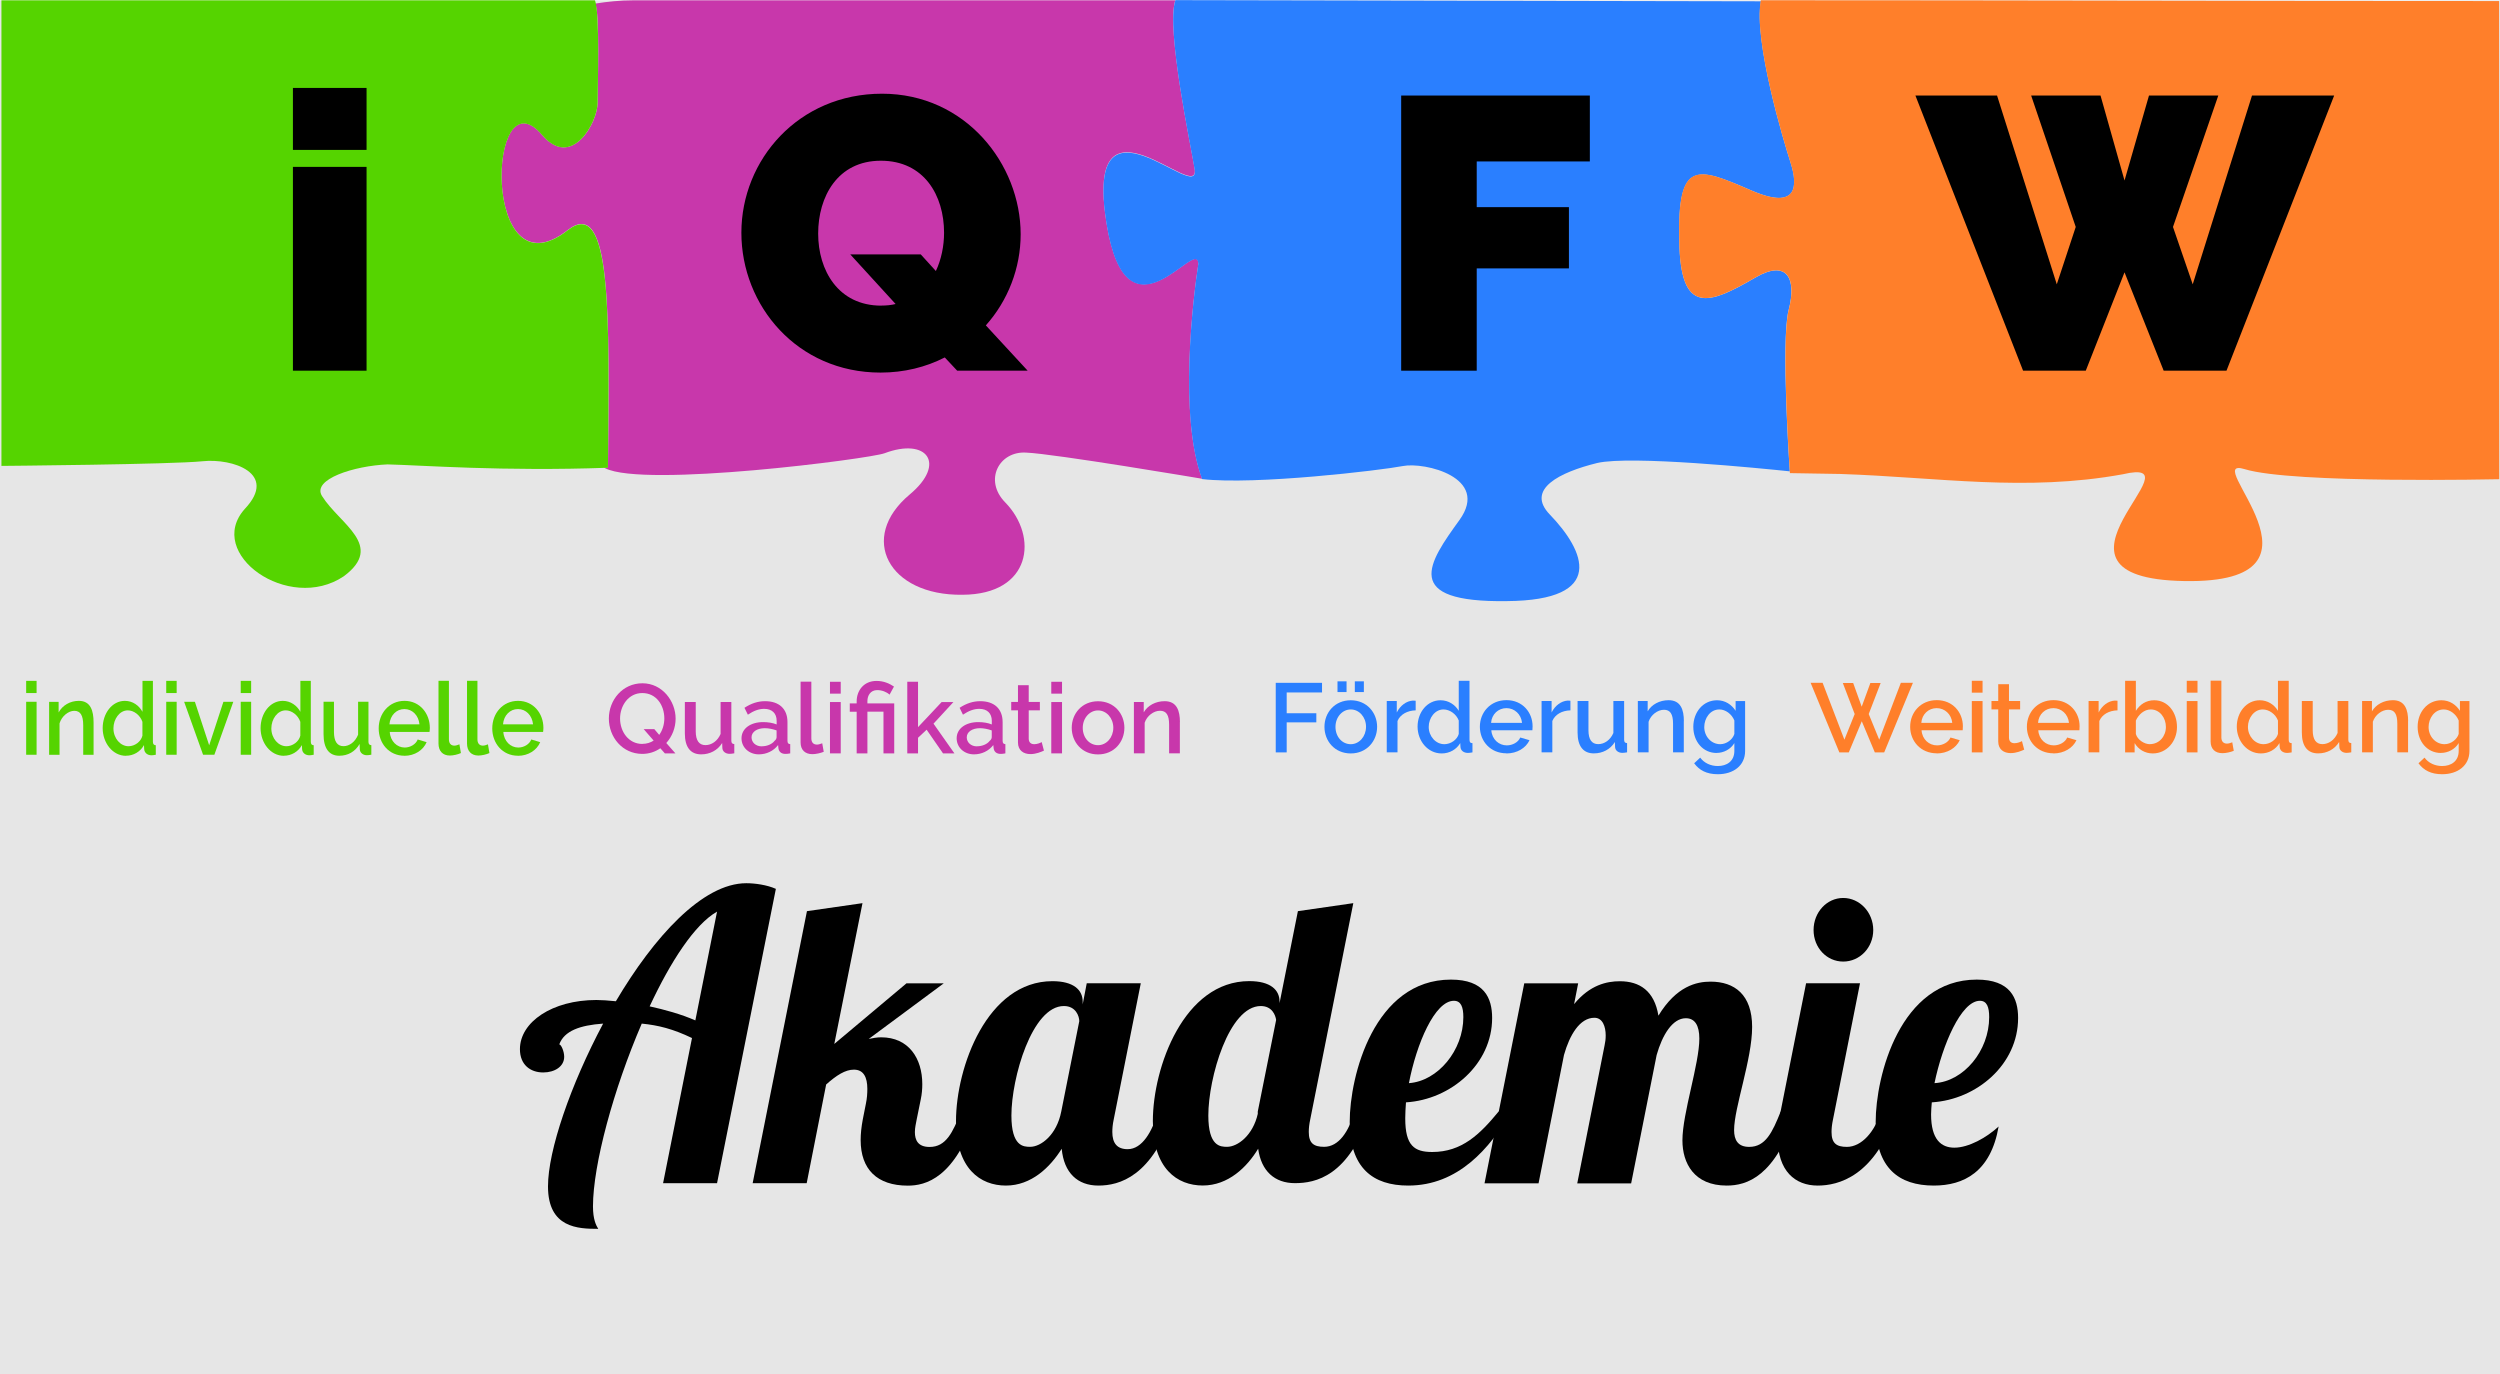
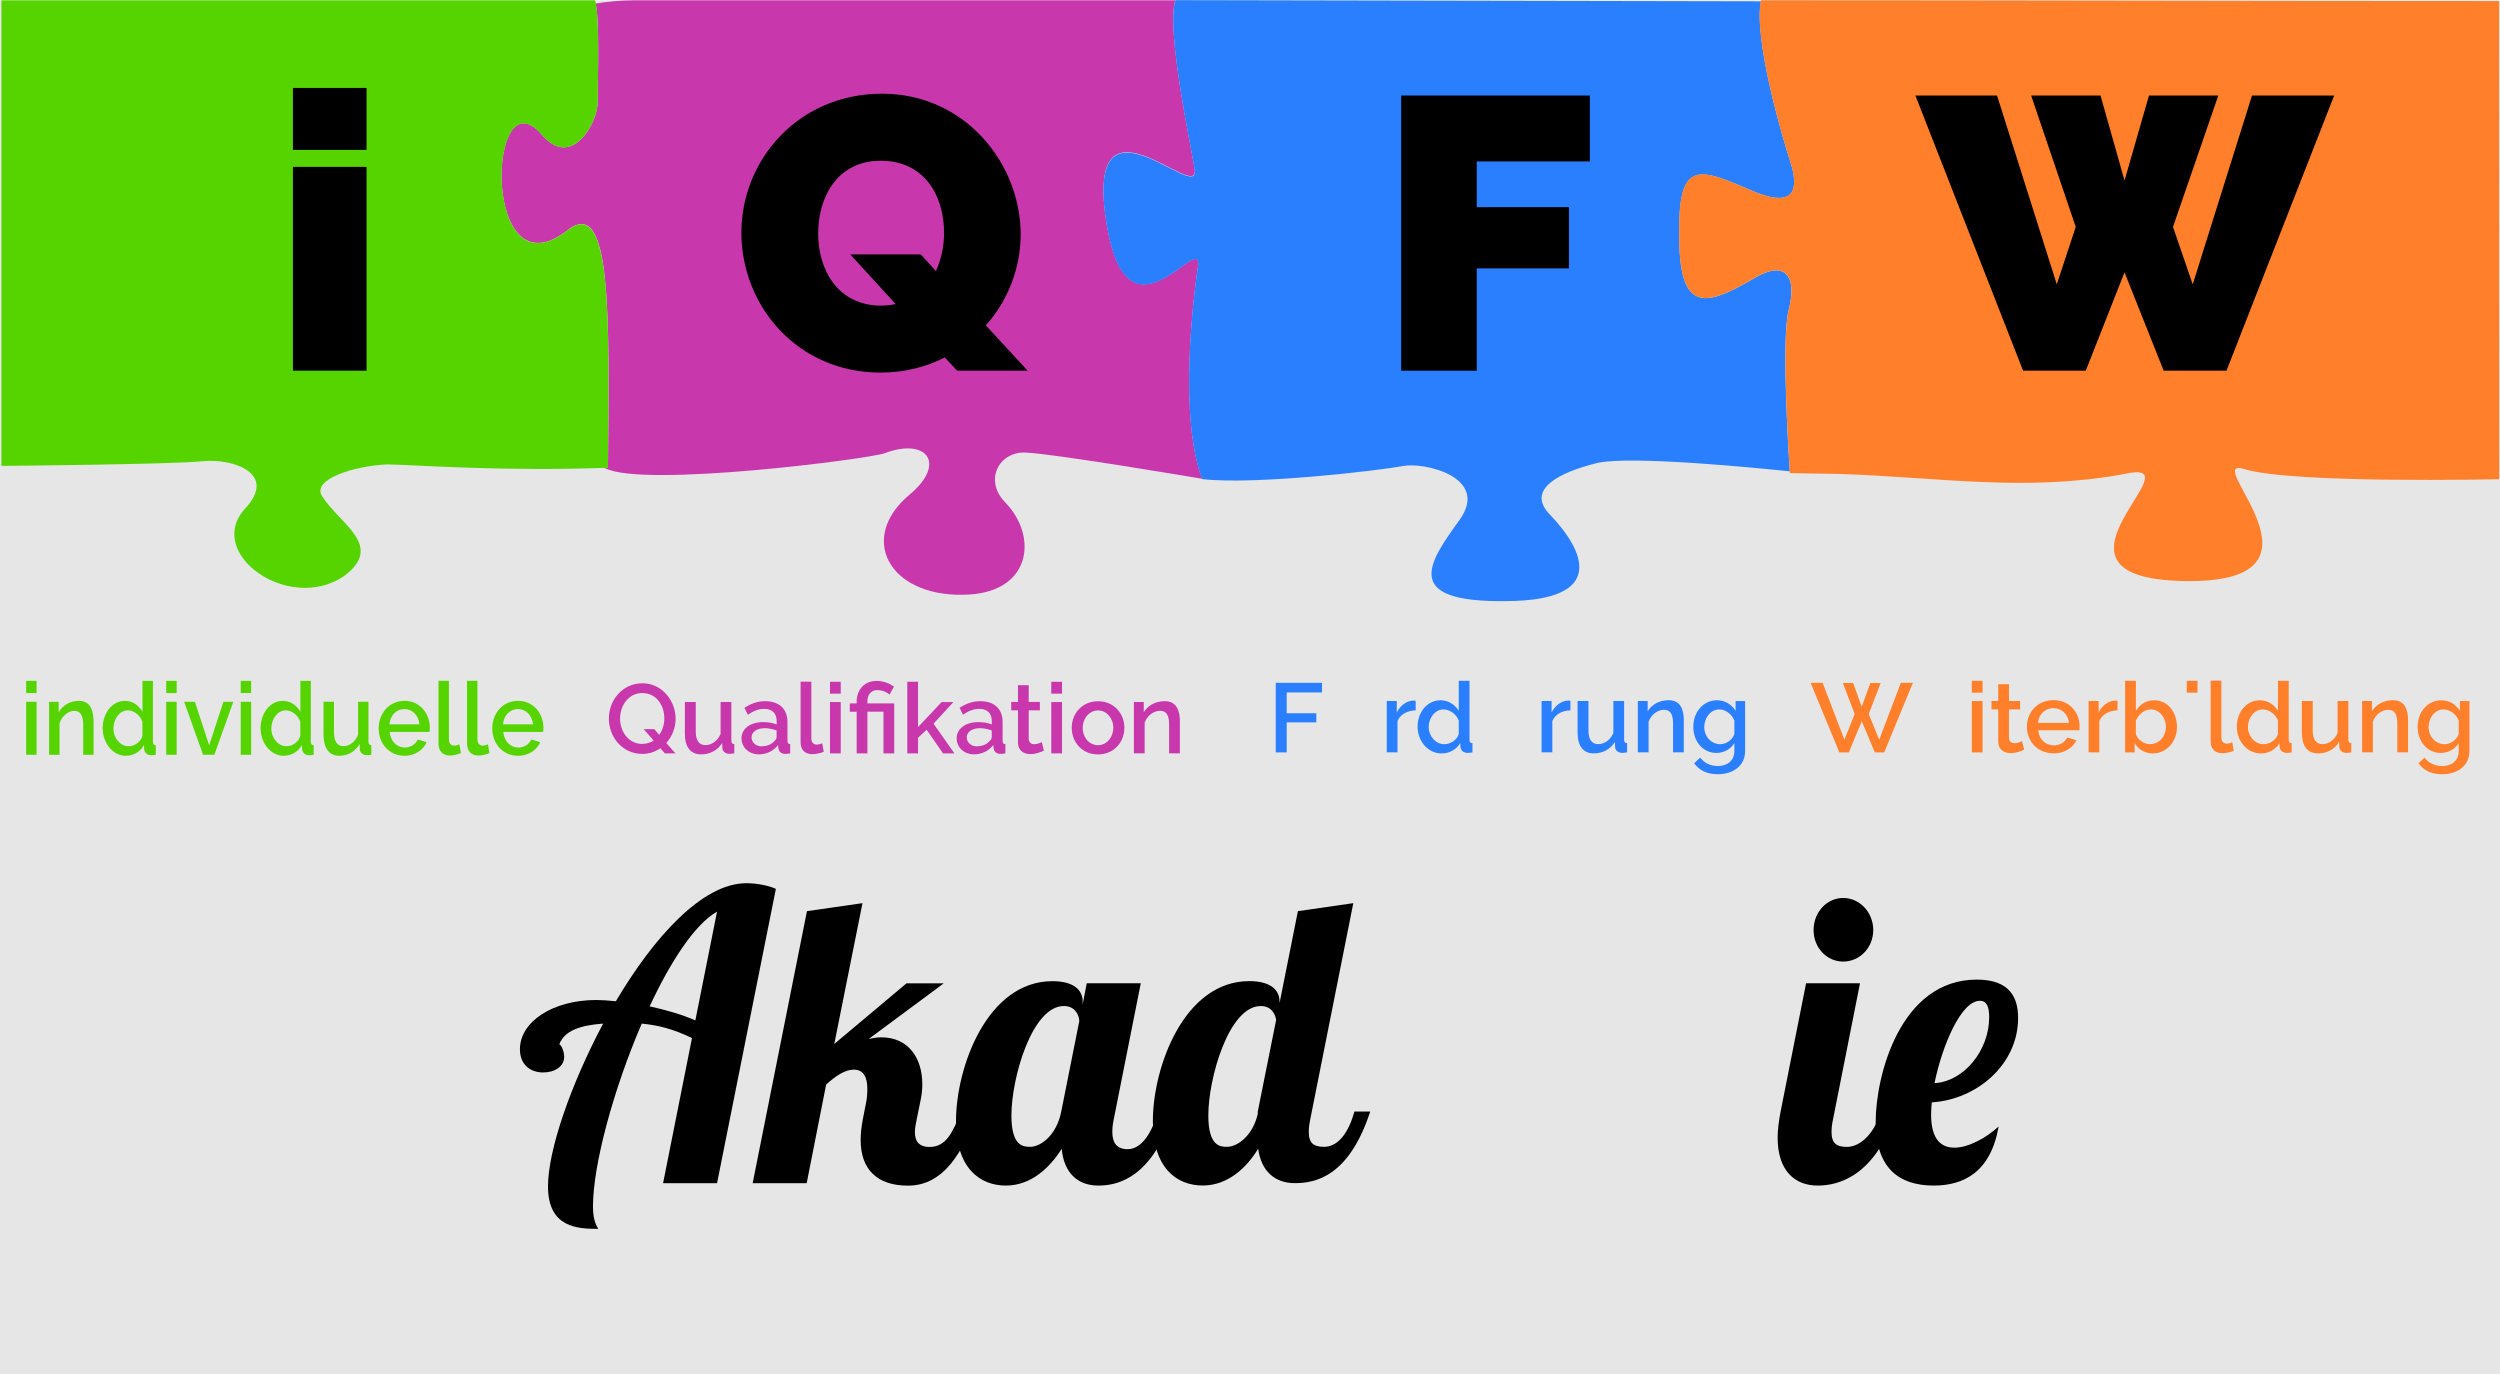
<svg xmlns="http://www.w3.org/2000/svg" id="Ebene_2" data-name="Ebene 2" viewBox="0 0 381.25 209.6">
  <defs>
    <style>
      .cls-1 {
        fill: #55d400;
      }

      .cls-1, .cls-2, .cls-3, .cls-4, .cls-5, .cls-6 {
        stroke-width: 0px;
      }

      .cls-2 {
        fill: #e6e6e6;
      }

      .cls-4 {
        fill: #2a7fff;
      }

      .cls-5 {
        fill: #c837ab;
      }

      .cls-6 {
        fill: #ff7f2a;
      }
    </style>
  </defs>
  <g id="Ebene_1-2" data-name="Ebene 1">
    <g>
      <rect class="cls-2" y=".05" width="381.25" height="209.55" />
      <path class="cls-5" d="m179.25.05c-30.45,0-63.93,0-82.6,0-2.16,0-4.05.21-5.84.49.14.57.25,1.32.32,2.45.07,1.37.1,3.02.1,4.69,0,3.34-.09,6.74-.09,7.96,0,.75-.24,1.77-.68,2.79-.44,1.02-1.07,2.04-1.85,2.8-.39.38-.81.69-1.27.91-.45.22-.93.34-1.43.33-.5-.01-1.03-.15-1.57-.46-.54-.31-1.1-.77-1.67-1.44-.52-.61-1.02-1.05-1.48-1.34-.46-.29-.9-.42-1.3-.43-.4,0-.77.12-1.1.36-.34.23-.64.57-.9,1-.53.86-.92,2.06-1.15,3.43-.23,1.37-.31,2.91-.22,4.45.09,1.54.35,3.07.8,4.43.22.68.49,1.31.8,1.88.32.57.68,1.06,1.09,1.47.41.41.87.73,1.38.94.51.21,1.07.31,1.68.28.61-.03,1.28-.19,2-.52.72-.32,1.49-.79,2.32-1.44.42-.33.81-.57,1.18-.72.36-.15.7-.21,1.02-.19.32.02.61.12.88.3.27.18.52.44.74.77.45.66.82,1.62,1.13,2.84.3,1.22.54,2.69.71,4.39.36,3.4.5,7.69.55,12.59.04,4.9-.02,10.41-.08,16.23-.21,0-.38,0-.58,0,.06.03.11.1.16.12,5.92,3.01,40.33-1.44,42.59-2.29,6.45-2.44,9.52,1.55,3.84,6.29-7.91,6.61-3.23,15.44,8.03,15.29,10.57-.03,11.63-8.88,6.53-14.09-3.31-3.38-.92-7.84,3.19-7.59,4.33.18,26.85,3.99,26.85,3.99-.45-1.19-.8-2.51-1.08-3.92-.28-1.41-.49-2.91-.63-4.47-.28-3.11-.32-6.42-.22-9.6.1-3.18.34-6.22.6-8.81.27-2.59.56-4.71.76-6.03-.01-.27-.06-.45-.15-.56-.09-.11-.21-.15-.38-.14-.32.04-.76.29-1.3.66-1.08.74-2.53,1.91-4.08,2.62-.77.35-1.57.59-2.35.59-.39,0-.78-.05-1.16-.18-.38-.13-.75-.33-1.12-.61-.36-.29-.71-.66-1.04-1.14-.33-.47-.65-1.05-.94-1.74-.59-1.38-1.1-3.22-1.49-5.63-.22-1.38-.36-2.59-.43-3.66-.06-1.07-.05-2,.02-2.8.07-.79.21-1.46.4-2.01.2-.55.44-.99.73-1.34.29-.34.62-.59,1-.75.37-.16.77-.25,1.2-.27.85-.04,1.81.18,2.79.53,1.96.7,4,1.91,5.49,2.59.75.34,1.36.55,1.76.5.2-.02.34-.11.43-.29.08-.17.1-.43.05-.78-.25-1.59-1.36-6.98-2.22-12.51-.43-2.77-.79-5.57-.96-7.94-.08-1.19-.11-2.27-.08-3.18.04-.89.14-1.62.32-2.15Z" />
      <path class="cls-1" d="m.22,71.04V.05h90.52c.75,2.01.4,13.16.4,15.6,0,3.01-3.94,10.25-8.47,4.94-8.35-9.79-9.33,24.9,3.91,14.52,6.71-5.25,6.35,12.91,6.13,36.22-15.92.58-28.47-.39-33.62-.51-5.03.21-11.59,2.26-9.98,4.83,2.72,4.32,9.61,7.55,3.32,12.23-8.4,5.66-21.22-3.47-15.09-10.28,5.12-5.44-1.92-7.74-6.45-7.26-4.52.48-30.66.71-30.66.71Z" />
      <path class="cls-4" d="m179.26,0c-1.52,4.25,2.43,22.66,2.92,25.84.87,5.62-16.98-13.79-13.44,8.27,3.1,19.3,13.82,1.86,14,6.12-.82,5.31-2.99,23.33.58,32.83,8.02.94,27.31-1.34,30.63-1.99,3.27-.64,13.31,1.72,8.62,8.23-4.69,6.5-9,12.61,7.24,12.37,15.26-.12,11.87-7.67,6.53-13.21-3.7-3.84,1.48-6.44,7.26-7.86,5.17-1.17,24.79.81,29.34,1.28-.02-.24-.34-4.92-.54-10.41-.1-2.82-.16-5.79-.12-8.34.04-2.55.18-4.7.49-5.88.31-1.18.45-2.25.41-3.16-.04-.9-.25-1.64-.66-2.13-.2-.25-.45-.44-.75-.56-.3-.12-.65-.18-1.05-.16-.4.02-.85.11-1.35.29-.5.18-1.05.44-1.66.79-1.75,1.02-3.35,1.9-4.75,2.47-.71.28-1.36.49-1.97.59-.61.11-1.16.11-1.66,0-.5-.12-.95-.36-1.35-.74-.39-.38-.73-.91-1-1.61-.27-.7-.49-1.56-.64-2.61-.15-1.05-.23-2.3-.25-3.75-.04-1.55-.02-2.89.05-4.03.07-1.15.19-2.1.38-2.89.18-.79.43-1.41.73-1.88.3-.47.67-.8,1.11-1,.44-.2.94-.28,1.51-.26.57.03,1.21.15,1.93.36,1.43.42,3.16,1.16,5.22,2.05,1.03.45,1.91.75,2.65.94.75.18,1.36.25,1.86.22.5-.03.9-.16,1.2-.36.3-.2.52-.46.65-.78.28-.63.28-1.46.16-2.28-.12-.82-.37-1.64-.57-2.26-.41-1.27-1.82-5.85-2.97-10.88-.57-2.52-1.09-5.14-1.38-7.52-.15-1.19-.24-2.32-.26-3.34-.02-.97.04-1.82.18-2.56l-89.27-.18Z" />
      <path class="cls-6" d="m272.96,72.14s-1.4-20.18-.18-24.9c1.23-4.72-.2-7.75-5.07-4.93-7.02,4.07-11.48,5.97-11.63-5.66-.3-12.39,2.68-11.22,10.92-7.64,8.23,3.58,6.76-2.03,5.96-4.52-.82-2.54-5.62-18.33-4.43-24.45,40.51,0,73.11.12,112.58.12,0,44.03.02,55.1.02,72.92,0,0-31.52.71-38.8-1.53-7.27-2.25,15.58,17.52-9.27,17.06-24.85-.46,3.19-19.23-9.35-16.28-14.84,2.7-28.11.45-43.06-.05l-7.7-.13Z" />
      <path class="cls-3" d="m106.04,155.61c-2.23-.97-4.69-1.64-6.97-2.14,3.19-6.83,6.86-12.5,10.28-14.45l-3.31,16.59Zm3.31,24.83l8.97-44.89c-1.36-.61-3.2-.86-4.51-.86-6.69,0-14.11,8.23-19.89,18-1.19-.12-2.17-.19-2.97-.19-6.73,0-11.66,3.36-11.66,7.5,0,2.38,1.59,3.55,3.55,3.55,1.77,0,3.2-.92,3.2-2.39,0-.84-.47-1.89-.75-1.89.75-2.06,3.14-2.92,6.69-3.17-4.97,9.34-8.41,19.34-8.41,24.83,0,6.34,4.58,6.47,7.66,6.47-.34-.55-.8-1.47-.8-3.42,0-6.34,3.14-17.92,7.44-27.88,2.52.25,4.74.8,7.66,2.2l-4.41,22.14h8.24Z" />
      <path class="cls-3" d="m138.26,149.94l-11.03,9.26,4.3-21.47-8.47,1.22-8.28,41.49h8.24l2.97-15.06c1.59-1.41,2.92-2.26,4.23-2.26,1.48,0,2.05,1.16,2.05,2.94,0,.67-.05,1.45-.22,2.25l-.47,2.38c-.22,1.17-.33,2.2-.33,3.17,0,4.45,2.5,6.95,7.19,6.95,2.64,0,7.26-1.03,10.51-11.28h-2.39c-1.27,3.17-2.28,5.38-4.8,5.38-1.78,0-2.24-1.05-2.24-2.27,0-.67.17-1.34.28-1.95l.62-3.05c.17-.8.23-1.58.23-2.31,0-3.91-2.06-7.14-6.28-7.14-.64,0-1.27.12-1.89.25l11.44-8.48h-5.67Z" />
      <path class="cls-3" d="m162.25,153.42c1.83,0,2.34,1.58,2.34,2.31l-2.75,13.78c-.69,3.55-3.08,5.38-4.74,5.38-1.03,0-2.86-.06-2.86-4.77,0-5.73,3.14-16.7,8-16.7Zm3.48-3.48l-.62,3.23v-.42c0-1.78-1.38-3.12-4.62-3.12-9.95,0-14.7,13.12-14.7,21.36,0,7.25,3.72,9.81,7.61,9.81s6.75-2.8,8.51-5.61c.34,3.66,2.41,5.61,5.59,5.61s8.23-1.33,11.5-11.28h-2.41c-.86,3.05-2.41,5.73-4.62,5.73-1.61,0-2.34-.91-2.34-2.62,0-.55.05-1.16.22-1.95l4.12-20.73h-8.24Z" />
      <path class="cls-3" d="m191.82,169.83c-.75,3.34-3.09,5.06-4.69,5.06-1.03,0-2.86-.06-2.86-4.77,0-5.73,3.14-16.7,8-16.7,1.72,0,2.24,1.39,2.34,2.12l-2.8,13.97v.31Zm6.11-30.88l-2.8,14.03v-.24c0-1.78-1.38-3.12-4.62-3.12-9.95,0-14.7,13.12-14.7,21.36,0,7.25,3.72,9.81,7.61,9.81s6.75-2.8,8.45-5.61c.47,3.42,2.52,5.25,5.61,5.25s8.23-.97,11.48-10.92h-2.41c-.84,3.05-2.39,5.38-4.62,5.38-1.59,0-2.34-.55-2.34-2.27,0-.55.06-1.16.23-1.95l6.56-32.94-8.45,1.22Z" />
-       <path class="cls-3" d="m223.16,155.12c0,5.06-3.89,9.75-8.3,10.06,1.16-6.03,3.95-12.56,6.86-12.56,1.09,0,1.44.97,1.44,2.5Zm-8.86,15.44c0-.74.05-1.59.11-2.45,6.86-.42,13.14-5.84,13.14-12.86,0-3.06-1.19-5.86-6.28-5.86-11.72,0-15.44,14.7-15.44,21.72s3.55,9.69,8.92,9.69c7.61,0,12.47-5.67,15.72-11.28h-1.94c-2.86,3.48-5.61,6.16-10.12,6.16-2.73,0-4.11-.97-4.11-5.11Z" />
-       <path class="cls-3" d="m259.15,158.36c0,3.91-2.58,11.41-2.58,15.55,0,3.48,1.78,6.89,6.75,6.89,3.03,0,7.44-1.28,10.62-11.28h-2.39c-1.27,3.17-2.3,5.38-4.8,5.38-1.72,0-2.3-1.05-2.3-2.56,0-3.42,2.75-10.8,2.75-15.73s-2.69-6.91-6.34-6.91c-2.12,0-5.2.67-7.95,5.19-.62-3.78-2.86-5.25-5.88-5.25-2,0-4.58.56-6.98,3.49l.62-3.17h-8.22l-6.06,30.5h8.24l3.88-19.58c.86-3.05,2.41-5.67,4.64-5.67,1.25,0,1.72,1.34,1.72,2.69,0,.55-.06,1.03-.17,1.52l-4.17,21.05h8.22l3.89-19.58c.86-3.05,2.41-5.61,4.45-5.61,1.38,0,2.06,1.09,2.06,3.11Z" />
      <path class="cls-3" d="m275.43,149.94l-3.89,19.58c-.28,1.47-.45,2.81-.45,3.97,0,5.13,2.69,7.31,6.11,7.31,3.09,0,8.75-1.33,12-11.28h-2.39c-.86,3.05-2.92,5.38-5.16,5.38-1.59,0-2.34-.55-2.34-2.27,0-.55.06-1.16.23-1.95l4.11-20.73h-8.22Zm1.14-8.11c0,2.69,2,4.81,4.52,4.81s4.58-2.12,4.58-4.81-2.06-4.89-4.58-4.89-4.52,2.2-4.52,4.89Z" />
      <path class="cls-3" d="m303.35,155.12c0,5.12-3.89,9.81-8.34,10.06,1.2-5.8,4.06-12.56,6.92-12.56,1.08,0,1.42.97,1.42,2.5Zm-8.86,14.83c0-.56.06-1.23.11-1.84,6.86-.42,13.16-5.78,13.16-12.86,0-3.06-1.2-5.86-6.3-5.86-11.7,0-15.42,14.7-15.42,21.72s3.55,9.69,8.86,9.69c4.56,0,8.69-2.06,9.89-9.01-1.83,1.7-4.58,3.23-6.75,3.23-2,0-3.55-1.23-3.55-5.06Z" />
      <path class="cls-3" d="m55.9,22.86v-9.45h-11.23v9.45h11.23Zm0,33.67v-31.08h-11.23v31.08h11.23Z" />
      <path class="cls-3" d="m134.39,46.61c-6.56,0-9.62-5.38-9.62-10.99s2.95-11.11,9.56-11.11,9.64,5.31,9.64,10.98c0,2.02-.42,4.08-1.25,5.84l-2.3-2.53h-10.75l6.91,7.56c-.66.17-1.42.24-2.19.24Zm11.58,9.92h10.75l-6.38-6.91c3.38-3.78,5.31-8.75,5.31-13.89,0-10.69-8.39-21.44-21.14-21.44s-21.45,10.09-21.45,21.2,8.51,21.33,21.22,21.33c3.59,0,6.91-.83,9.8-2.31l1.89,2.02Z" />
      <polygon class="cls-3" points="225.2 56.53 225.2 40.93 239.26 40.93 239.26 31.59 225.2 31.59 225.2 24.62 242.45 24.62 242.45 14.57 213.68 14.57 213.68 56.53 225.2 56.53" />
      <polygon class="cls-3" points="316.55 34.61 313.66 43.36 304.55 14.57 292.1 14.57 308.52 56.53 318.08 56.53 323.99 41.53 329.96 56.53 339.54 56.53 355.96 14.57 343.43 14.57 334.39 43.36 331.38 34.61 338.29 14.57 327.72 14.57 323.99 27.53 320.33 14.57 309.75 14.57 316.55 34.61" />
      <path class="cls-5" d="m97.95,113.45c-2.08,0-3.39-1.86-3.39-3.88,0-1.91,1.25-3.88,3.39-3.88s3.36,1.86,3.36,3.88c0,.89-.27,1.8-.78,2.5l-.75-.88h-1.62l1.52,1.75c-.48.31-1.06.5-1.72.5Zm3.44,1.44h1.61l-1.39-1.58c.89-1,1.42-2.31,1.42-3.72,0-2.66-2.03-5.39-5.06-5.39s-5.12,2.55-5.12,5.38,2.06,5.38,5.09,5.39c1.03,0,1.97-.31,2.76-.86l.69.78Z" />
      <path class="cls-5" d="m106.93,115.04c1.33,0,2.5-.61,3.2-1.73l.03.76c.02.53.5.89,1.09.89.19,0,.39-.02.73-.08v-1.41c-.33-.02-.45-.16-.45-.53v-5.89h-1.64v4.88c-.47,1.09-1.38,1.7-2.31,1.7-.98,0-1.48-.72-1.48-2.11v-4.47h-1.66v4.8c0,2.09.86,3.19,2.49,3.19Z" />
      <path class="cls-5" d="m116.16,113.82c-.89,0-1.55-.59-1.55-1.38,0-.83.84-1.39,2.02-1.39.59,0,1.25.14,1.8.34v1.03c0,.19-.11.41-.31.56-.39.52-1.16.83-1.95.83Zm-.45,1.22c1.17,0,2.25-.51,2.95-1.42l.05.49c.06.5.42.86,1.06.86.22,0,.42-.02.74-.08v-1.41c-.31-.02-.42-.16-.42-.53v-2.83c0-2.03-1.28-3.19-3.42-3.19-1.09,0-2.12.34-3.14,1.01l.52,1.05c.86-.58,1.66-.89,2.48-.89,1.22,0,1.91.69,1.91,1.83v.55c-.56-.24-1.33-.36-2.06-.36-1.94,0-3.3,1-3.3,2.47,0,1.39,1.14,2.45,2.64,2.45Z" />
      <path class="cls-5" d="m122.09,113.23c0,1.12.67,1.78,1.8,1.78.51,0,1.25-.16,1.73-.36l-.23-1.3c-.27.11-.58.2-.8.2-.55,0-.86-.34-.86-.94v-8.66h-1.64v9.27Z" />
      <path class="cls-5" d="m128.21,105.78v-1.81h-1.64v1.81h1.64Zm0,9.11v-7.83h-1.64v7.83h1.64Z" />
      <path class="cls-5" d="m130.64,114.89h1.64v-6.36h2.45v6.36h1.64v-7.62h-4.09v-.36c0-.84.47-1.67,1.5-1.67.72,0,1.42.28,1.88.69l.67-1.23c-.66-.44-1.53-.86-2.66-.86-1.97,0-3.03,1.5-3.03,3.12v.31h-1.05v1.27h1.05v6.36Z" />
      <polygon class="cls-5" points="145.55 114.89 142.36 110.36 145.39 107.07 143.59 107.07 140 110.89 140 103.96 138.36 103.96 138.36 114.89 140 114.89 140 112.51 141.31 111.28 143.81 114.89 145.55 114.89" />
      <path class="cls-5" d="m148.98,113.82c-.89,0-1.55-.59-1.55-1.38,0-.83.84-1.39,2.01-1.39.59,0,1.25.14,1.8.34v1.03c0,.19-.11.41-.31.56-.39.52-1.16.83-1.95.83Zm-.45,1.22c1.17,0,2.25-.51,2.95-1.42l.05.49c.06.5.42.86,1.06.86.22,0,.42-.02.73-.08v-1.41c-.31-.02-.42-.16-.42-.53v-2.83c0-2.03-1.28-3.19-3.42-3.19-1.09,0-2.12.34-3.14,1.01l.51,1.05c.86-.58,1.66-.89,2.49-.89,1.22,0,1.91.69,1.91,1.83v.55c-.56-.24-1.33-.36-2.06-.36-1.94,0-3.3,1-3.3,2.47,0,1.39,1.14,2.45,2.64,2.45Z" />
      <path class="cls-5" d="m158.84,113.18c-.2.11-.66.31-1.12.31s-.81-.23-.84-.8v-4.36h1.7v-1.28h-1.7v-2.56h-1.64v2.56h-1.03v1.28h1.03v4.89c0,1.25.88,1.78,1.91,1.78.83,0,1.62-.33,2.05-.53l-.34-1.3Z" />
      <path class="cls-5" d="m161.96,105.78v-1.81h-1.64v1.81h1.64Zm0,9.11v-7.83h-1.64v7.83h1.64Z" />
      <path class="cls-5" d="m165.12,111c0-1.5,1.05-2.66,2.33-2.66s2.33,1.16,2.33,2.64-1.03,2.66-2.33,2.66-2.33-1.12-2.33-2.64Zm2.33,4.05c2.44,0,4.02-1.89,4.02-4.06s-1.58-4.05-4.02-4.05-4.01,1.88-4.01,4.05,1.56,4.06,4.01,4.06Z" />
      <path class="cls-5" d="m179.94,110.12c0-1.72-.47-3.19-2.33-3.19-1.38,0-2.59.66-3.19,1.7v-1.58h-1.5v7.83h1.64v-4.66c.34-1.06,1.39-1.83,2.34-1.83s1.39.64,1.39,2.11v4.38h1.64v-4.77Z" />
      <path class="cls-1" d="m5.58,105.69v-1.86h-1.59v1.86h1.59Zm0,9.41v-8.08h-1.59v8.08h1.59Z" />
      <path class="cls-1" d="m14.27,110.18c0-1.78-.44-3.3-2.25-3.3-1.33,0-2.5.69-3.08,1.77v-1.62h-1.45v8.08h1.59v-4.8c.33-1.09,1.34-1.91,2.25-1.91s1.36.67,1.36,2.19v4.52h1.58v-4.92Z" />
      <path class="cls-1" d="m19.6,113.8c-1.25,0-2.3-1.22-2.3-2.72,0-1.41.92-2.75,2.19-2.75.92,0,1.88.72,2.23,1.75v2.11c-.22.92-1.17,1.61-2.12,1.61Zm-.39,1.45c1.17,0,2.19-.62,2.75-1.62l.03.61c.03.55.48.94,1.11.94.14,0,.33-.02.66-.08v-1.45c-.31-.02-.44-.17-.44-.55v-9.27h-1.59v4.72c-.52-.95-1.48-1.67-2.69-1.67-1.95,0-3.38,1.91-3.38,4.16s1.52,4.22,3.55,4.22Z" />
      <path class="cls-1" d="m26.94,105.69v-1.86h-1.59v1.86h1.59Zm0,9.41v-8.08h-1.59v8.08h1.59Z" />
      <polygon class="cls-1" points="32.69 115.1 35.58 107.02 34.07 107.02 31.9 113.66 29.72 107.02 28.08 107.02 30.97 115.1 32.69 115.1" />
      <path class="cls-1" d="m38.3,105.69v-1.86h-1.59v1.86h1.59Zm0,9.41v-8.08h-1.59v8.08h1.59Z" />
      <path class="cls-1" d="m43.68,113.8c-1.25,0-2.3-1.22-2.3-2.72,0-1.41.92-2.75,2.19-2.75.92,0,1.88.72,2.23,1.75v2.11c-.22.92-1.17,1.61-2.12,1.61Zm-.39,1.45c1.17,0,2.19-.62,2.75-1.62l.03.61c.03.55.48.94,1.11.94.14,0,.33-.02.66-.08v-1.45c-.31-.02-.44-.17-.44-.55v-9.27h-1.59v4.72c-.52-.95-1.48-1.67-2.69-1.67-1.95,0-3.38,1.91-3.38,4.16s1.52,4.22,3.55,4.22Z" />
      <path class="cls-1" d="m51.75,115.25c1.3,0,2.42-.62,3.09-1.8l.03.81c.02.53.48.91,1.06.91.19,0,.38-.02.7-.08v-1.45c-.31-.02-.44-.17-.44-.55v-6.08h-1.58v5.03c-.45,1.12-1.34,1.75-2.23,1.75-.95,0-1.45-.73-1.45-2.17v-4.61h-1.59v4.94c0,2.17.83,3.3,2.41,3.3Z" />
      <path class="cls-1" d="m59.39,110.46c.11-1.38,1.08-2.33,2.28-2.33s2.16.95,2.3,2.33h-4.58Zm2.28,4.8c1.58,0,2.87-.86,3.39-2.08l-1.36-.41c-.28.73-1.12,1.23-1.98,1.23-1.17,0-2.19-.95-2.28-2.38h6.06c.02-.14.05-.38.05-.62,0-2.17-1.5-4.12-3.86-4.12s-3.94,1.92-3.94,4.2,1.56,4.17,3.92,4.17Z" />
      <path class="cls-1" d="m66.87,113.38c0,1.16.66,1.84,1.73,1.84.52,0,1.22-.16,1.69-.38l-.23-1.33c-.25.11-.55.2-.77.2-.53,0-.83-.36-.83-.95v-8.94h-1.59v9.55Z" />
      <path class="cls-1" d="m71.22,113.38c0,1.16.66,1.84,1.73,1.84.52,0,1.22-.16,1.69-.38l-.23-1.33c-.25.11-.55.2-.77.2-.53,0-.83-.36-.83-.95v-8.94h-1.59v9.55Z" />
      <path class="cls-1" d="m76.71,110.46c.11-1.38,1.08-2.33,2.28-2.33s2.16.95,2.3,2.33h-4.58Zm2.28,4.8c1.58,0,2.88-.86,3.39-2.08l-1.36-.41c-.28.73-1.12,1.23-1.98,1.23-1.17,0-2.19-.95-2.28-2.38h6.06c.02-.14.05-.38.05-.62,0-2.17-1.5-4.12-3.86-4.12s-3.94,1.92-3.94,4.2,1.56,4.17,3.92,4.17Z" />
      <polygon class="cls-4" points="196.22 114.74 196.22 110.16 200.74 110.16 200.74 108.77 196.22 108.77 196.22 105.6 201.61 105.6 201.61 104.13 194.55 104.13 194.55 114.74 196.22 114.74" />
-       <path class="cls-4" d="m203.66,110.85c0-1.5,1.05-2.66,2.33-2.66s2.33,1.16,2.33,2.64-1.03,2.66-2.33,2.66-2.33-1.12-2.33-2.64Zm2.33,4.05c2.44,0,4.02-1.89,4.02-4.06s-1.58-4.05-4.02-4.05-4.01,1.88-4.01,4.05,1.56,4.06,4.01,4.06Zm2-9.36v-1.64h-1.38v1.64h1.38Zm-2.64,0v-1.64h-1.38v1.64h1.38Z" />
      <path class="cls-4" d="m215.88,106.86c-.11-.02-.23-.02-.42-.02-.98.06-1.92.75-2.45,1.81v-1.75h-1.53v7.83h1.64v-4.78c.42-1,1.49-1.59,2.77-1.62v-1.47Z" />
      <path class="cls-4" d="m220.26,113.49c-1.3,0-2.38-1.19-2.38-2.64,0-1.36.95-2.66,2.25-2.66.95,0,1.95.69,2.33,1.69v2.05c-.25.89-1.23,1.56-2.2,1.56Zm-.41,1.41c1.22,0,2.26-.61,2.84-1.58l.03.58c.03.55.48.92,1.14.92.14,0,.33-.02.69-.08v-1.41c-.34-.01-.45-.16-.45-.53v-8.98h-1.64v4.58c-.55-.92-1.55-1.61-2.78-1.61-2.03,0-3.5,1.84-3.5,4.02s1.56,4.09,3.67,4.09Z" />
-       <path class="cls-4" d="m227.39,110.24c.09-1.33,1.11-2.25,2.34-2.25s2.25.92,2.38,2.25h-4.72Zm2.34,4.66c1.64,0,2.97-.84,3.52-2.02l-1.41-.41c-.3.72-1.17,1.2-2.05,1.2-1.22,0-2.27-.92-2.36-2.3h6.26c.02-.14.03-.36.03-.61,0-2.11-1.53-3.99-3.98-3.99s-4.06,1.86-4.06,4.06,1.61,4.05,4.05,4.05Z" />
      <path class="cls-4" d="m239.49,106.86c-.11-.02-.23-.02-.42-.02-.98.06-1.92.75-2.45,1.81v-1.75h-1.53v7.83h1.64v-4.78c.42-1,1.48-1.59,2.76-1.62v-1.47Z" />
      <path class="cls-4" d="m243.07,114.89c1.33,0,2.5-.61,3.2-1.74l.03.77c.02.53.5.89,1.09.89.19,0,.39-.02.74-.08v-1.41c-.33-.01-.45-.16-.45-.53v-5.89h-1.64v4.88c-.47,1.09-1.38,1.7-2.31,1.7-.99,0-1.49-.72-1.49-2.11v-4.47h-1.66v4.8c0,2.09.86,3.19,2.48,3.19Z" />
      <path class="cls-4" d="m256.79,109.97c0-1.72-.47-3.19-2.33-3.19-1.38,0-2.59.66-3.19,1.7v-1.58h-1.5v7.83h1.64v-4.66c.34-1.06,1.39-1.83,2.34-1.83s1.39.64,1.39,2.11v4.38h1.64v-4.77Z" />
      <path class="cls-4" d="m262.34,113.49c-1.38,0-2.44-1.19-2.44-2.61,0-1.34.89-2.69,2.31-2.69.92,0,1.89.7,2.28,1.69v2.05c-.25.83-1.17,1.56-2.16,1.56Zm-.55,1.33c1.08,0,2.14-.56,2.7-1.5v1.2c0,1.58-1.17,2.3-2.52,2.3-1.08,0-2.08-.45-2.69-1.28l-.92.86c.78,1.05,1.88,1.67,3.61,1.67,2.36,0,4.16-1.3,4.16-3.55v-7.61h-1.45v1.49c-.61-.95-1.58-1.61-2.83-1.61-2.14,0-3.62,1.83-3.62,4.05s1.45,3.99,3.56,3.99Z" />
      <polygon class="cls-6" points="282.84 108.89 281.27 112.8 277.95 104.13 276.12 104.13 280.5 114.74 281.94 114.74 283.92 109.99 285.91 114.74 287.34 114.74 291.72 104.13 289.88 104.13 286.58 112.8 284.98 108.89 286.8 104.16 285.23 104.16 283.91 107.77 282.61 104.16 281.03 104.16 282.84 108.89" />
-       <path class="cls-6" d="m293,110.24c.09-1.33,1.11-2.25,2.34-2.25s2.25.92,2.38,2.25h-4.72Zm2.34,4.66c1.64,0,2.97-.84,3.52-2.02l-1.41-.41c-.3.72-1.17,1.2-2.05,1.2-1.22,0-2.27-.92-2.36-2.3h6.27c.02-.14.03-.36.03-.61,0-2.11-1.53-3.99-3.98-3.99s-4.06,1.86-4.06,4.06,1.61,4.05,4.05,4.05Z" />
      <path class="cls-6" d="m302.34,105.63v-1.81h-1.64v1.81h1.64Zm0,9.11v-7.83h-1.64v7.83h1.64Z" />
      <path class="cls-6" d="m308.33,113.03c-.2.11-.66.31-1.12.31s-.81-.23-.84-.8v-4.36h1.7v-1.28h-1.7v-2.56h-1.64v2.56h-1.03v1.28h1.03v4.89c0,1.25.88,1.78,1.91,1.78.83,0,1.62-.33,2.05-.53l-.34-1.3Z" />
      <path class="cls-6" d="m310.8,110.24c.09-1.33,1.11-2.25,2.34-2.25s2.25.92,2.38,2.25h-4.72Zm2.34,4.66c1.64,0,2.97-.84,3.52-2.02l-1.41-.41c-.3.72-1.17,1.2-2.05,1.2-1.22,0-2.27-.92-2.36-2.3h6.27c.02-.14.03-.36.03-.61,0-2.11-1.53-3.99-3.98-3.99s-4.06,1.86-4.06,4.06,1.61,4.05,4.05,4.05Z" />
      <path class="cls-6" d="m322.91,106.86c-.11-.02-.23-.02-.42-.02-.98.06-1.92.75-2.45,1.81v-1.75h-1.53v7.83h1.64v-4.78c.42-1,1.48-1.59,2.77-1.62v-1.47Z" />
      <path class="cls-6" d="m327.86,113.49c-.84,0-1.89-.66-2.14-1.55v-2.06c.42-.92,1.27-1.69,2.27-1.69,1.36,0,2.31,1.26,2.31,2.67s-1,2.62-2.44,2.62Zm.44,1.41c2.09,0,3.69-1.8,3.69-4.03s-1.38-4.08-3.47-4.08c-1.23,0-2.17.62-2.8,1.61v-4.58h-1.64v10.92h1.45v-1.42c.55.95,1.56,1.58,2.77,1.58Z" />
-       <path class="cls-6" d="m335.12,105.63v-1.81h-1.64v1.81h1.64Zm0,9.11v-7.83h-1.64v7.83h1.64Z" />
+       <path class="cls-6" d="m335.12,105.63v-1.81h-1.64v1.81h1.64Zm0,9.11v-7.83h-1.64h1.64Z" />
      <path class="cls-6" d="m337.12,113.08c0,1.12.67,1.78,1.8,1.78.52,0,1.25-.16,1.73-.36l-.23-1.3c-.27.11-.58.2-.8.2-.55,0-.86-.34-.86-.94v-8.66h-1.64v9.26Z" />
      <path class="cls-6" d="m345.19,113.49c-1.3,0-2.38-1.19-2.38-2.64,0-1.36.95-2.66,2.25-2.66.95,0,1.95.69,2.33,1.69v2.05c-.25.89-1.23,1.56-2.2,1.56Zm-.41,1.41c1.22,0,2.27-.61,2.84-1.58l.03.58c.03.55.48.92,1.14.92.14,0,.33-.02.69-.08v-1.41c-.34-.01-.45-.16-.45-.53v-8.98h-1.64v4.58c-.55-.92-1.55-1.61-2.78-1.61-2.03,0-3.5,1.84-3.5,4.02s1.56,4.09,3.67,4.09Z" />
      <path class="cls-6" d="m353.52,114.89c1.33,0,2.5-.61,3.2-1.74l.03.77c.02.53.5.89,1.09.89.19,0,.39-.02.73-.08v-1.41c-.33-.01-.45-.16-.45-.53v-5.89h-1.64v4.88c-.47,1.09-1.38,1.7-2.31,1.7-.98,0-1.48-.72-1.48-2.11v-4.47h-1.66v4.8c0,2.09.86,3.19,2.48,3.19Z" />
      <path class="cls-6" d="m367.24,109.97c0-1.72-.47-3.19-2.33-3.19-1.38,0-2.59.66-3.19,1.7v-1.58h-1.5v7.83h1.64v-4.66c.34-1.06,1.39-1.83,2.34-1.83s1.39.64,1.39,2.11v4.38h1.64v-4.77Z" />
      <path class="cls-6" d="m372.8,113.49c-1.38,0-2.44-1.19-2.44-2.61,0-1.34.89-2.69,2.31-2.69.92,0,1.89.7,2.28,1.69v2.05c-.25.83-1.17,1.56-2.16,1.56Zm-.55,1.33c1.08,0,2.14-.56,2.7-1.5v1.2c0,1.58-1.17,2.3-2.52,2.3-1.08,0-2.08-.45-2.69-1.28l-.92.86c.78,1.05,1.88,1.67,3.61,1.67,2.36,0,4.16-1.3,4.16-3.55v-7.61h-1.45v1.49c-.61-.95-1.58-1.61-2.83-1.61-2.14,0-3.62,1.83-3.62,4.05s1.45,3.99,3.56,3.99Z" />
    </g>
  </g>
</svg>